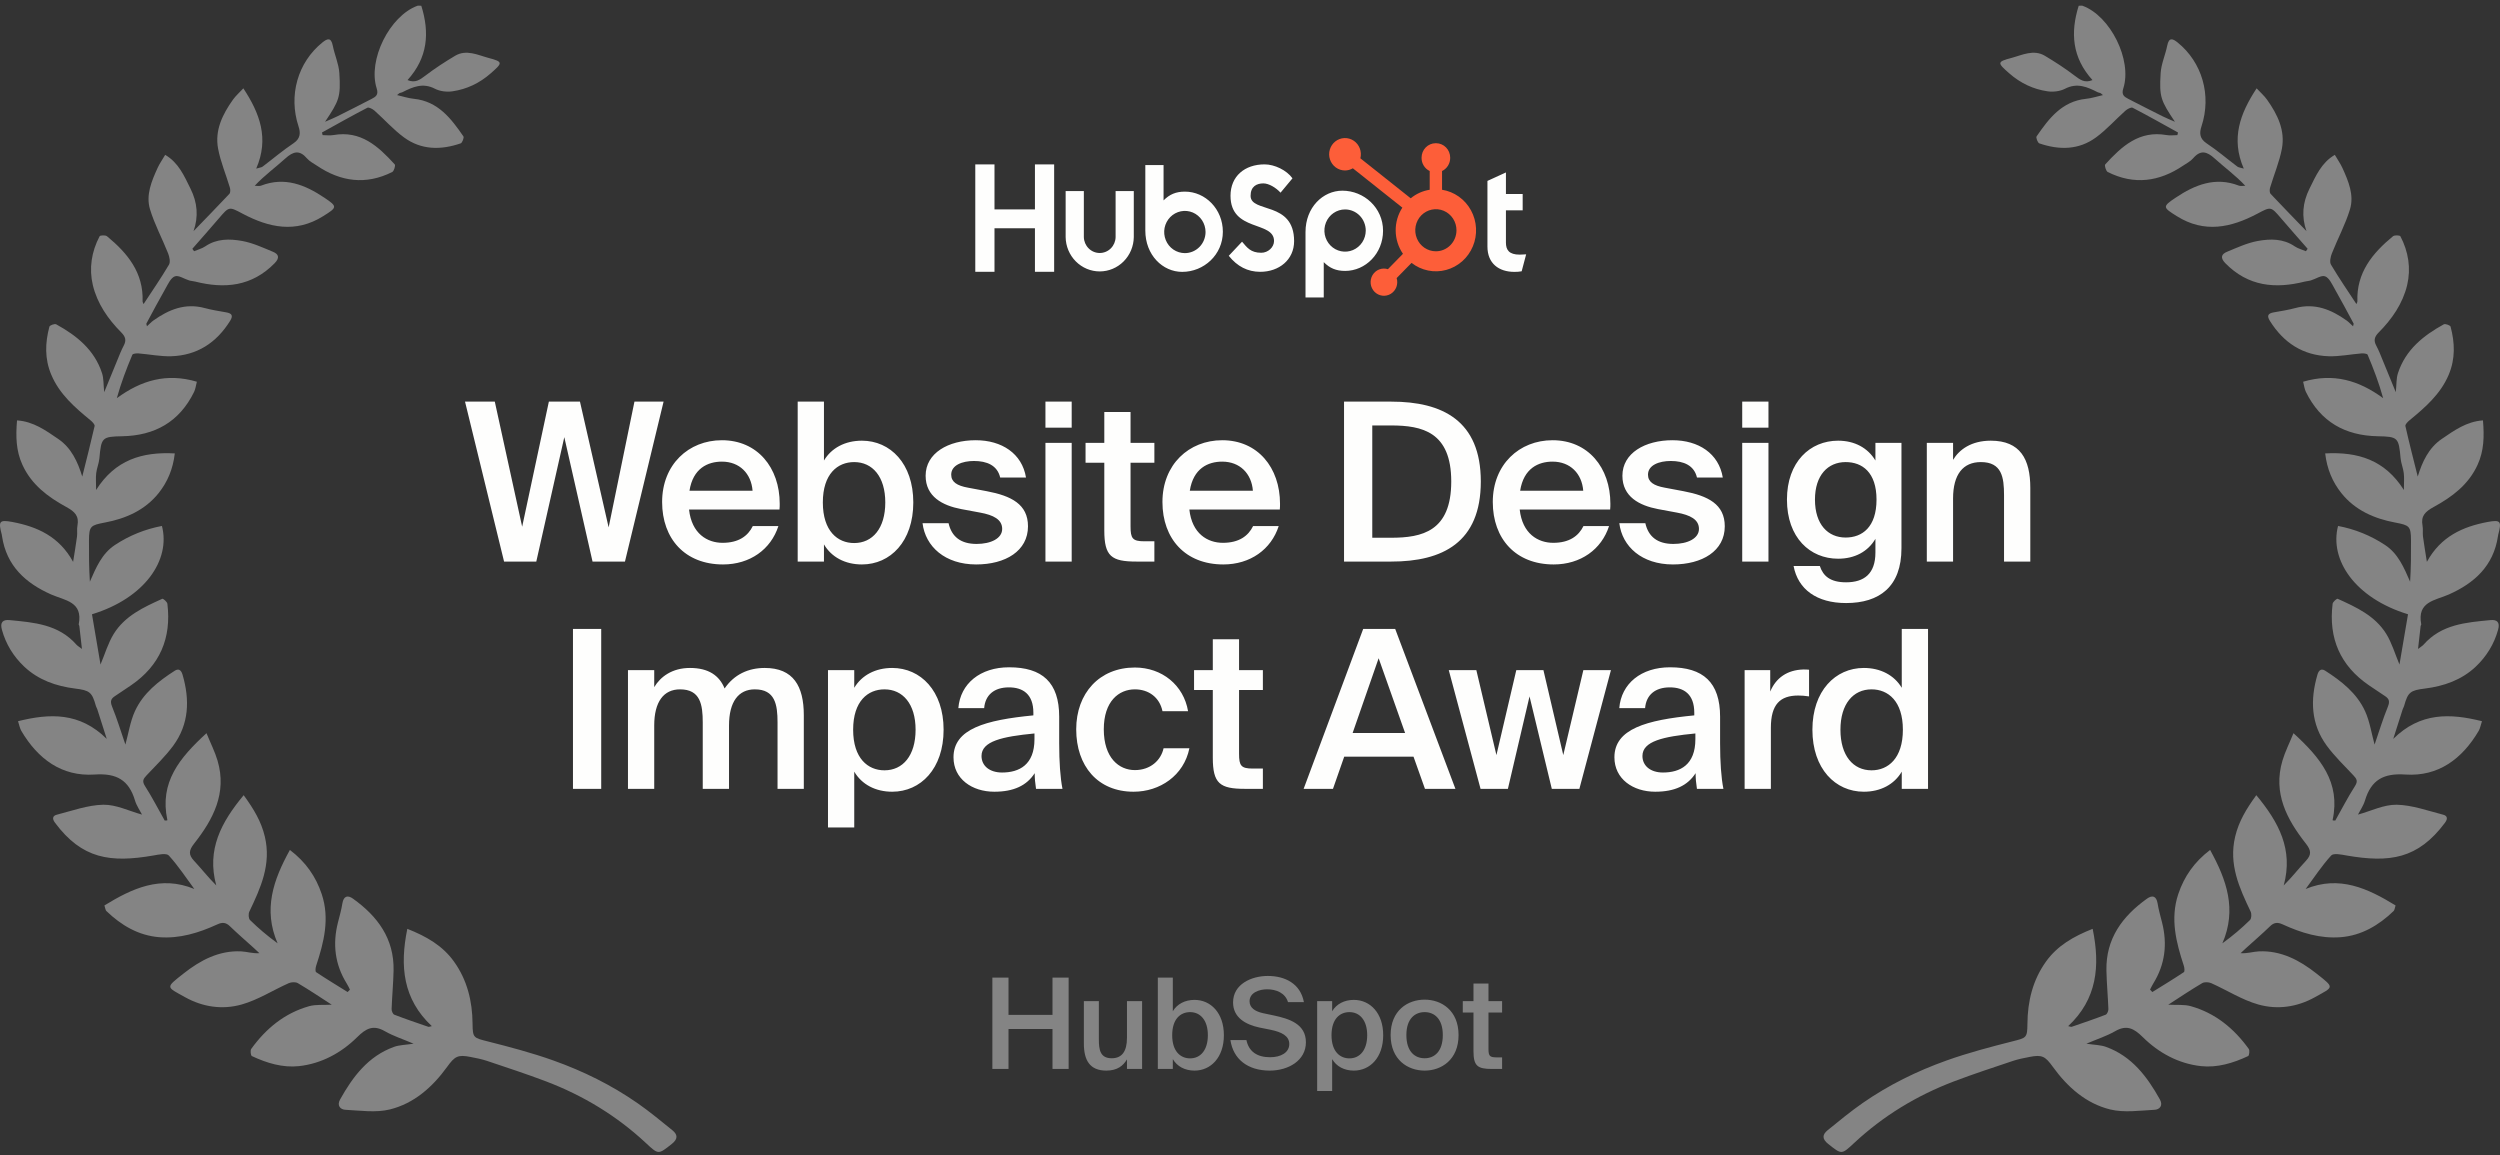
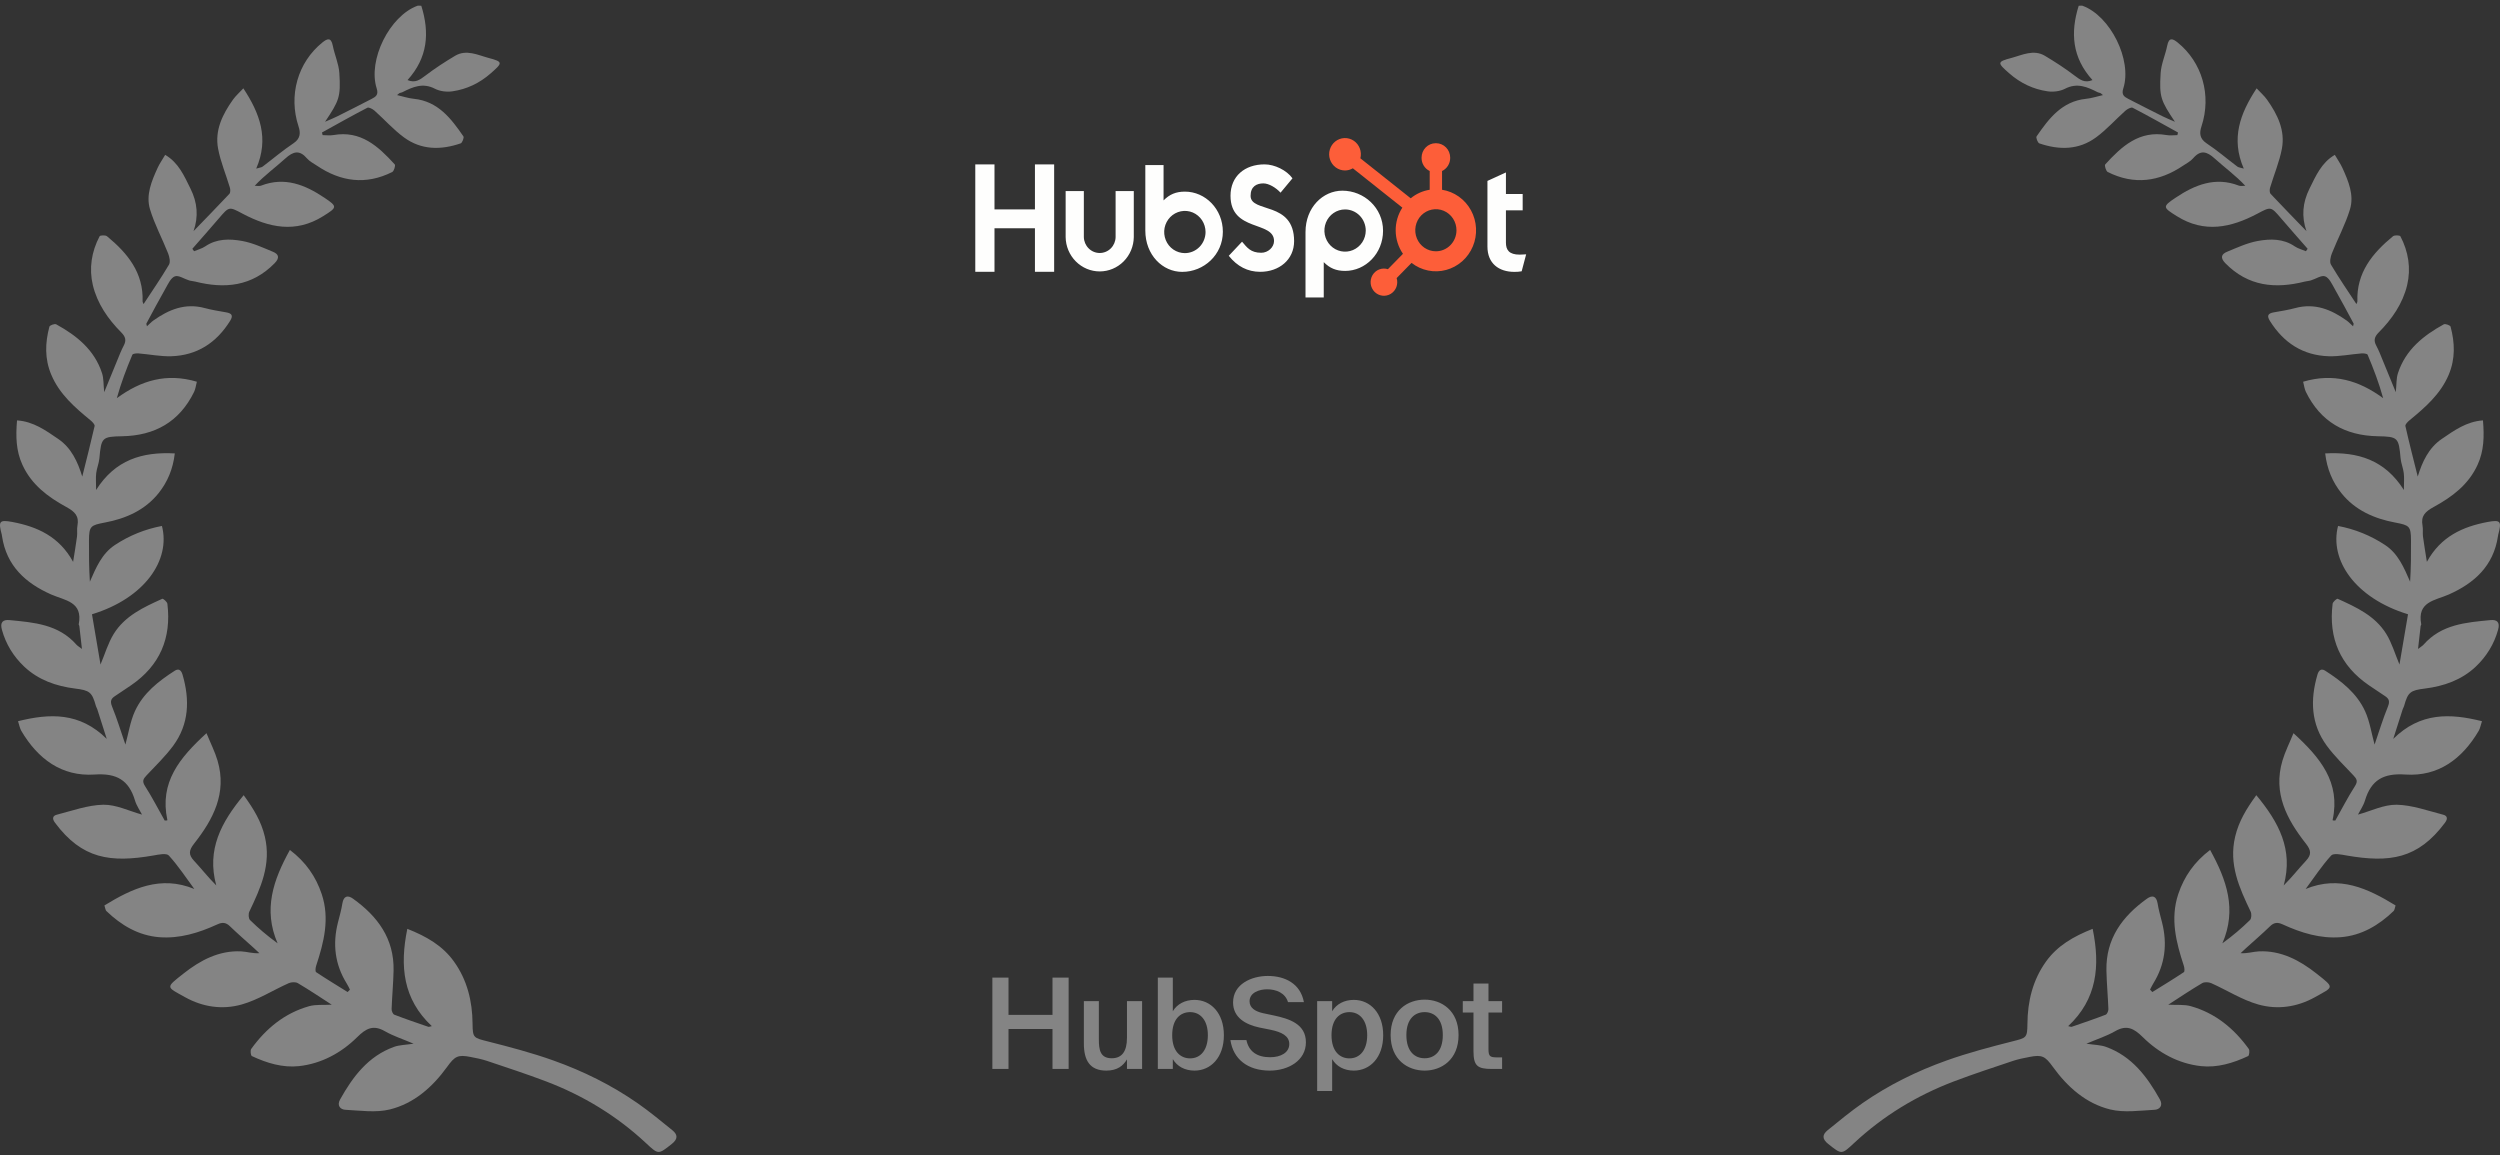
<svg xmlns="http://www.w3.org/2000/svg" width="132" height="61" viewBox="0 0 132 61" fill="none">
  <rect x="0" y="0" width="132" height="61" fill="#333333" stroke="none" />
  <path opacity="0.4" d="M8.836 43.293C8.411 41.305 9.483 40.012 10.903 38.712C11.119 39.242 11.348 39.69 11.488 40.165C11.992 41.875 11.257 43.261 10.255 44.536C9.971 44.896 9.939 45.121 10.247 45.451C10.636 45.867 10.986 46.32 11.419 46.751C10.899 44.852 11.688 43.407 12.866 41.985C13.398 42.715 13.795 43.375 13.984 44.175C14.332 45.638 13.764 46.879 13.167 48.129C13.108 48.251 13.118 48.497 13.201 48.577C13.64 49.01 14.113 49.41 14.657 49.807C13.882 48.017 14.434 46.454 15.306 44.877C16.149 45.516 16.679 46.288 16.987 47.209C17.42 48.507 17.101 49.755 16.692 50.995C16.658 51.099 16.639 51.294 16.692 51.33C17.237 51.694 17.799 52.033 18.356 52.38C18.396 52.337 18.438 52.295 18.477 52.251C18.421 52.142 18.37 52.03 18.305 51.927C17.681 50.92 17.555 49.843 17.844 48.705C17.929 48.371 18.024 48.038 18.078 47.699C18.145 47.296 18.366 47.254 18.64 47.451C19.936 48.379 20.817 49.559 20.781 51.248C20.766 51.927 20.701 52.602 20.677 53.28C20.673 53.379 20.743 53.545 20.819 53.576C21.411 53.804 22.012 54.008 22.612 54.214C22.649 54.228 22.699 54.199 22.799 54.18C21.276 52.752 21.101 51.017 21.507 49.042C22.525 49.445 23.374 49.935 23.971 50.772C24.669 51.746 24.942 52.861 24.951 54.052C24.957 54.803 25.008 54.798 25.74 54.983C26.91 55.28 28.087 55.589 29.223 55.995C30.789 56.553 32.282 57.289 33.654 58.242C34.292 58.685 34.893 59.184 35.498 59.674C35.788 59.909 35.803 60.136 35.472 60.399C34.757 60.965 34.772 60.976 34.105 60.353C32.561 58.914 30.791 57.842 28.83 57.097C27.801 56.706 26.755 56.365 25.711 56.014C25.431 55.921 25.138 55.865 24.849 55.808C24.172 55.673 24.011 55.772 23.603 56.338C22.833 57.402 21.857 58.264 20.586 58.578C19.845 58.761 19.022 58.637 18.237 58.597C17.982 58.584 17.772 58.384 17.956 58.054C18.631 56.843 19.442 55.768 20.8 55.276C21.087 55.171 21.413 55.173 21.838 55.107C21.275 54.866 20.771 54.706 20.323 54.449C19.71 54.096 19.33 54.296 18.86 54.761C18.016 55.595 16.968 56.163 15.783 56.292C14.93 56.384 14.084 56.132 13.299 55.761C13.239 55.732 13.207 55.465 13.263 55.385C14.043 54.304 15.032 53.49 16.325 53.126C16.673 53.029 17.061 53.072 17.515 53.048C16.87 52.632 16.308 52.253 15.726 51.911C15.603 51.839 15.38 51.852 15.242 51.913C14.409 52.285 13.623 52.794 12.758 53.038C11.752 53.322 10.712 53.179 9.763 52.647C8.779 52.096 8.711 52.173 9.695 51.399C10.57 50.709 11.557 50.177 12.73 50.232C13.033 50.247 13.332 50.35 13.697 50.329C13.596 50.234 13.496 50.139 13.394 50.047C12.976 49.668 12.549 49.302 12.144 48.909C11.928 48.699 11.739 48.686 11.474 48.808C10.498 49.256 9.477 49.571 8.397 49.483C7.308 49.393 6.4 48.856 5.617 48.103C5.585 48.072 5.574 48.019 5.559 47.975C5.543 47.933 5.534 47.887 5.513 47.807C6.985 46.905 8.482 46.206 10.26 46.938C9.819 46.341 9.411 45.716 8.914 45.171C8.789 45.033 8.375 45.121 8.106 45.169C5.823 45.565 4.335 45.356 2.905 43.442C2.727 43.203 2.801 43.066 3.004 43.015C3.817 42.807 4.634 42.506 5.455 42.49C6.128 42.477 6.807 42.82 7.499 43.011C7.393 42.801 7.213 42.549 7.128 42.267C6.803 41.184 6.156 40.817 4.999 40.895C3.259 41.013 1.996 40.071 1.124 38.588C1.046 38.456 1.023 38.294 0.952 38.079C2.635 37.661 4.204 37.6 5.636 39.013C5.445 38.411 5.292 37.932 5.139 37.454C5.12 37.395 5.082 37.339 5.065 37.28C4.861 36.541 4.73 36.451 3.97 36.356C2.964 36.23 2.026 35.906 1.273 35.193C0.711 34.659 0.312 34.015 0.101 33.252C-0.013 32.844 0.165 32.709 0.501 32.741C1.789 32.865 3.094 32.961 4.038 34.041C4.085 34.095 4.152 34.131 4.327 34.266C4.273 33.78 4.231 33.416 4.189 33.052C4.186 33.022 4.153 32.989 4.157 32.964C4.39 31.759 3.425 31.708 2.701 31.388C1.354 30.791 0.344 29.882 0.108 28.32C0.102 28.29 0.101 28.258 0.093 28.227C-0.092 27.527 -0.047 27.428 0.662 27.562C1.961 27.809 3.126 28.322 3.86 29.666C3.938 29.167 4.012 28.749 4.066 28.328C4.091 28.139 4.053 27.943 4.089 27.758C4.187 27.236 3.942 27.011 3.497 26.767C2.536 26.242 1.659 25.594 1.179 24.532C0.846 23.799 0.827 23.046 0.899 22.197C1.765 22.253 2.421 22.731 3.075 23.177C3.764 23.646 4.104 24.38 4.343 25.163C4.571 24.248 4.796 23.375 4.995 22.497C5.014 22.416 4.88 22.277 4.789 22.201C3.957 21.515 3.143 20.821 2.707 19.784C2.353 18.945 2.381 18.1 2.608 17.248C2.627 17.176 2.886 17.081 2.964 17.122C4.046 17.717 4.986 18.466 5.388 19.706C5.479 19.982 5.458 20.297 5.502 20.708C5.812 19.95 6.081 19.288 6.355 18.627C6.408 18.497 6.47 18.371 6.534 18.247C6.674 17.98 6.637 17.788 6.406 17.555C5.702 16.848 5.131 16.024 4.9 15.048C4.694 14.173 4.832 13.287 5.258 12.477C5.288 12.418 5.57 12.406 5.651 12.475C6.733 13.367 7.584 14.395 7.529 15.92C7.529 15.958 7.558 15.998 7.58 16.055C8.042 15.351 8.507 14.677 8.923 13.973C9.006 13.832 8.948 13.559 8.876 13.378C8.567 12.599 8.163 11.851 7.921 11.053C7.692 10.298 8.004 9.564 8.318 8.872C8.42 8.647 8.566 8.441 8.721 8.176C9.434 8.592 9.727 9.293 10.062 9.968C10.423 10.694 10.489 11.432 10.219 12.204C10.85 11.55 11.488 10.9 12.11 10.237C12.17 10.172 12.168 10.008 12.138 9.907C11.934 9.221 11.648 8.552 11.516 7.854C11.332 6.883 11.748 6.039 12.297 5.267C12.444 5.059 12.641 4.888 12.849 4.664C13.721 5.991 14.218 7.312 13.528 8.902C13.723 8.845 13.808 8.841 13.863 8.799C14.408 8.388 14.93 7.941 15.497 7.564C15.871 7.314 15.875 7.011 15.76 6.666C15.225 5.038 15.718 3.294 17.025 2.24C17.288 2.028 17.481 1.965 17.57 2.407C17.666 2.895 17.887 3.37 17.918 3.86C17.995 5.124 17.912 5.311 17.163 6.43C17.441 6.308 17.626 6.235 17.802 6.146C18.413 5.841 19.024 5.532 19.631 5.217C19.845 5.107 19.996 5.004 19.89 4.672C19.408 3.172 20.573 0.84 22.041 0.305C22.082 0.289 22.133 0.305 22.245 0.305C22.689 1.727 22.593 3.042 21.517 4.228C21.927 4.399 22.171 4.211 22.457 3.995C22.956 3.614 23.485 3.271 24.024 2.949C24.624 2.588 25.237 2.911 25.797 3.059C26.576 3.265 26.54 3.319 25.914 3.87C25.32 4.392 24.643 4.714 23.879 4.823C23.584 4.865 23.226 4.821 22.963 4.685C22.324 4.354 21.789 4.592 21.239 4.872C21.197 4.893 21.146 4.893 21.102 4.912C21.067 4.929 21.038 4.962 20.964 5.021C21.29 5.095 21.568 5.189 21.853 5.217C23.126 5.347 23.816 6.254 24.469 7.202C24.512 7.265 24.408 7.541 24.323 7.57C23.281 7.928 22.245 7.928 21.328 7.253C20.77 6.843 20.301 6.312 19.779 5.846C19.678 5.757 19.476 5.648 19.395 5.69C18.587 6.108 17.797 6.556 17 6.996C17.012 7.042 17.023 7.089 17.035 7.135C17.226 7.135 17.422 7.164 17.608 7.131C19.05 6.876 19.975 7.728 20.843 8.681C20.892 8.735 20.804 9.038 20.709 9.083C19.323 9.777 17.997 9.6 16.734 8.748C16.554 8.626 16.346 8.525 16.208 8.363C15.813 7.901 15.48 7.993 15.069 8.365C14.544 8.841 13.965 9.259 13.449 9.808C13.562 9.808 13.687 9.84 13.785 9.802C15.032 9.318 16.111 9.758 17.127 10.439C17.84 10.915 17.802 10.95 17.061 11.415C15.607 12.326 14.203 12.019 12.813 11.285C12.093 10.904 12.106 10.891 11.561 11.525C11.098 12.067 10.625 12.601 10.156 13.136L10.247 13.264C10.444 13.18 10.661 13.127 10.835 13.009C11.442 12.593 12.129 12.604 12.785 12.723C13.341 12.822 13.876 13.073 14.406 13.291C14.712 13.416 14.784 13.607 14.504 13.895C13.303 15.123 11.868 15.262 10.304 14.867C10.198 14.841 10.084 14.837 9.98 14.804C9.725 14.728 9.428 14.517 9.233 14.591C9.016 14.673 8.874 14.997 8.736 15.239C8.388 15.847 8.061 16.467 7.73 17.082C7.718 17.103 7.741 17.142 7.76 17.227C7.885 17.115 7.981 17.006 8.097 16.924C8.912 16.343 9.78 15.988 10.807 16.265C11.179 16.366 11.565 16.425 11.947 16.493C12.244 16.547 12.323 16.663 12.149 16.943C11.427 18.102 10.404 18.766 9.042 18.81C8.471 18.827 7.896 18.707 7.321 18.661C7.21 18.651 7.015 18.67 6.988 18.731C6.678 19.469 6.391 20.218 6.169 21.023C7.457 20.079 8.798 19.683 10.394 20.155C10.343 20.35 10.324 20.535 10.249 20.691C9.473 22.277 8.172 23.002 6.449 23.034C5.385 23.053 5.347 23.103 5.248 24.199C5.224 24.462 5.112 24.717 5.08 24.98C5.05 25.238 5.074 25.503 5.074 25.871C6.081 24.281 7.501 23.848 9.229 23.94C9.135 24.763 8.844 25.449 8.375 26.037C7.65 26.942 6.64 27.383 5.538 27.59C4.787 27.733 4.702 27.775 4.698 28.536C4.694 29.258 4.698 29.979 4.745 30.713C5.071 29.971 5.373 29.233 6.071 28.774C6.831 28.273 7.658 27.939 8.55 27.77C9.016 29.558 7.658 31.578 4.857 32.434C5.003 33.296 5.152 34.171 5.307 35.086C5.543 34.524 5.706 33.956 6.003 33.473C6.595 32.514 7.59 32.059 8.569 31.616C8.615 31.596 8.825 31.777 8.838 31.88C9.061 33.7 8.435 35.145 6.922 36.182C6.64 36.375 6.359 36.565 6.073 36.752C5.859 36.891 5.806 37.029 5.916 37.303C6.183 37.959 6.389 38.639 6.621 39.314C6.788 38.706 6.877 38.094 7.121 37.557C7.556 36.6 8.367 35.967 9.228 35.414C9.411 35.296 9.558 35.353 9.636 35.614C10.027 36.949 9.988 38.231 9.141 39.381C8.726 39.941 8.216 40.431 7.737 40.941C7.569 41.122 7.489 41.242 7.656 41.503C8.032 42.09 8.352 42.715 8.696 43.325C8.74 43.323 8.783 43.32 8.828 43.318L8.836 43.293Z" fill="#FEFEFD" />
  <path opacity="0.4" d="M123.163 43.293C123.589 41.305 122.517 40.012 121.096 38.712C120.881 39.242 120.652 39.69 120.512 40.165C120.007 41.875 120.743 43.261 121.745 44.536C122.029 44.896 122.061 45.121 121.753 45.451C121.363 45.867 121.013 46.32 120.58 46.751C121.1 44.852 120.312 43.407 119.133 41.985C118.602 42.715 118.205 43.375 118.016 44.175C117.668 45.638 118.235 46.879 118.833 48.129C118.891 48.251 118.882 48.497 118.799 48.577C118.36 49.01 117.887 49.41 117.342 49.807C118.118 48.017 117.565 46.454 116.694 44.877C115.85 45.516 115.321 46.288 115.012 47.209C114.579 48.507 114.899 49.755 115.307 50.995C115.341 51.099 115.36 51.294 115.307 51.33C114.763 51.694 114.201 52.033 113.643 52.38C113.603 52.337 113.562 52.295 113.522 52.251C113.579 52.142 113.63 52.03 113.694 51.927C114.318 50.92 114.445 49.843 114.156 48.705C114.071 48.371 113.976 48.038 113.921 47.699C113.855 47.296 113.634 47.254 113.359 47.451C112.064 48.379 111.183 49.559 111.219 51.248C111.234 51.927 111.298 52.602 111.323 53.28C111.326 53.379 111.256 53.545 111.181 53.576C110.589 53.804 109.987 54.008 109.388 54.214C109.35 54.228 109.301 54.199 109.201 54.18C110.723 52.752 110.899 51.017 110.492 49.042C109.475 49.445 108.626 49.935 108.028 50.772C107.33 51.746 107.058 52.861 107.048 54.052C107.043 54.803 106.992 54.798 106.26 54.983C105.089 55.28 103.913 55.589 102.776 55.995C101.21 56.553 99.718 57.289 98.345 58.242C97.708 58.685 97.106 59.184 96.501 59.674C96.212 59.909 96.197 60.136 96.528 60.399C97.243 60.965 97.227 60.976 97.895 60.353C99.438 58.914 101.208 57.842 103.17 57.097C104.198 56.706 105.244 56.365 106.288 56.014C106.568 55.921 106.861 55.865 107.151 55.808C107.828 55.673 107.988 55.772 108.397 56.338C109.167 57.402 110.142 58.264 111.413 58.578C112.155 58.761 112.977 58.637 113.762 58.597C114.018 58.584 114.227 58.384 114.044 58.054C113.369 56.843 112.558 55.768 111.2 55.276C110.912 55.171 110.587 55.173 110.161 55.107C110.725 54.866 111.228 54.706 111.676 54.449C112.289 54.096 112.669 54.296 113.14 54.761C113.984 55.595 115.031 56.163 116.217 56.292C117.07 56.384 117.915 56.132 118.7 55.761C118.761 55.732 118.793 55.465 118.736 55.385C117.957 54.304 116.968 53.49 115.674 53.126C115.326 53.029 114.939 53.072 114.485 53.048C115.13 52.632 115.691 52.253 116.274 51.911C116.397 51.839 116.62 51.852 116.758 51.913C117.59 52.285 118.377 52.794 119.241 53.038C120.247 53.322 121.287 53.179 122.237 52.647C123.22 52.096 123.288 52.173 122.305 51.399C121.429 50.709 120.442 50.177 119.269 50.232C118.967 50.247 118.668 50.35 118.303 50.329C118.403 50.234 118.504 50.139 118.606 50.047C119.024 49.668 119.451 49.302 119.856 48.909C120.071 48.699 120.26 48.686 120.525 48.808C121.501 49.256 122.522 49.571 123.602 49.483C124.692 49.393 125.599 48.856 126.382 48.103C126.414 48.072 126.426 48.019 126.441 47.975C126.456 47.933 126.466 47.887 126.486 47.807C125.015 46.905 123.517 46.206 121.739 46.938C122.18 46.341 122.589 45.716 123.086 45.171C123.211 45.033 123.625 45.121 123.893 45.169C126.176 45.565 127.665 45.356 129.094 43.442C129.272 43.203 129.198 43.066 128.996 43.015C128.183 42.807 127.366 42.506 126.545 42.49C125.872 42.477 125.193 42.82 124.501 43.011C124.606 42.801 124.786 42.549 124.871 42.267C125.197 41.184 125.843 40.817 127.001 40.895C128.741 41.013 130.004 40.071 130.876 38.588C130.953 38.456 130.976 38.294 131.048 38.079C129.365 37.661 127.795 37.6 126.363 39.013C126.554 38.411 126.708 37.932 126.861 37.454C126.88 37.395 126.918 37.339 126.935 37.28C127.139 36.541 127.269 36.451 128.03 36.356C129.036 36.23 129.974 35.906 130.726 35.193C131.288 34.659 131.687 34.015 131.899 33.252C132.012 32.844 131.835 32.709 131.498 32.741C130.21 32.865 128.905 32.961 127.961 34.041C127.914 34.095 127.848 34.131 127.672 34.266C127.727 33.78 127.769 33.416 127.81 33.052C127.814 33.022 127.846 32.989 127.842 32.964C127.61 31.759 128.574 31.708 129.299 31.388C130.645 30.791 131.655 29.882 131.891 28.32C131.897 28.29 131.899 28.258 131.907 28.227C132.092 27.527 132.047 27.428 131.337 27.562C130.038 27.809 128.873 28.322 128.139 29.666C128.062 29.167 127.988 28.749 127.933 28.328C127.909 28.139 127.946 27.943 127.91 27.758C127.812 27.236 128.058 27.011 128.502 26.767C129.463 26.242 130.341 25.594 130.821 24.532C131.154 23.799 131.173 23.046 131.101 22.197C130.235 22.253 129.578 22.731 128.924 23.177C128.236 23.646 127.895 24.38 127.657 25.163C127.428 24.248 127.203 23.375 127.005 22.497C126.986 22.416 127.12 22.277 127.211 22.201C128.043 21.515 128.856 20.821 129.293 19.784C129.647 18.945 129.618 18.1 129.391 17.248C129.372 17.176 129.113 17.081 129.036 17.122C127.954 17.717 127.014 18.466 126.611 19.706C126.52 19.982 126.541 20.297 126.498 20.708C126.188 19.95 125.919 19.288 125.645 18.627C125.592 18.497 125.529 18.371 125.465 18.247C125.325 17.98 125.363 17.788 125.594 17.555C126.297 16.848 126.868 16.024 127.099 15.048C127.305 14.173 127.167 13.287 126.742 12.477C126.711 12.418 126.43 12.406 126.348 12.475C125.267 13.367 124.415 14.395 124.47 15.92C124.47 15.958 124.442 15.998 124.419 16.055C123.958 15.351 123.493 14.677 123.076 13.973C122.993 13.832 123.052 13.559 123.124 13.378C123.432 12.599 123.837 11.851 124.079 11.053C124.308 10.298 123.996 9.564 123.682 8.872C123.58 8.647 123.434 8.441 123.279 8.176C122.566 8.592 122.273 9.293 121.938 9.968C121.577 10.694 121.511 11.432 121.781 12.204C121.149 11.55 120.512 10.9 119.89 10.237C119.829 10.172 119.831 10.008 119.861 9.907C120.066 9.221 120.351 8.552 120.484 7.854C120.667 6.883 120.251 6.039 119.703 5.267C119.555 5.059 119.358 4.888 119.15 4.664C118.278 5.991 117.781 7.312 118.471 8.902C118.277 8.845 118.191 8.841 118.137 8.799C117.592 8.388 117.07 7.941 116.503 7.564C116.128 7.314 116.124 7.011 116.24 6.666C116.775 5.038 116.281 3.294 114.975 2.24C114.712 2.028 114.519 1.965 114.43 2.407C114.333 2.895 114.112 3.37 114.082 3.86C114.004 5.124 114.088 5.311 114.836 6.43C114.558 6.308 114.373 6.235 114.197 6.146C113.586 5.841 112.975 5.532 112.368 5.217C112.155 5.107 112.003 5.004 112.109 4.672C112.592 3.172 111.427 0.84 109.959 0.305C109.917 0.289 109.866 0.305 109.755 0.305C109.31 1.727 109.407 3.042 110.483 4.228C110.072 4.399 109.829 4.211 109.543 3.995C109.044 3.614 108.514 3.271 107.975 2.949C107.376 2.588 106.763 2.911 106.203 3.059C105.424 3.265 105.46 3.319 106.086 3.87C106.68 4.392 107.357 4.714 108.121 4.823C108.416 4.865 108.773 4.821 109.036 4.685C109.675 4.354 110.211 4.592 110.761 4.872C110.802 4.893 110.854 4.893 110.897 4.912C110.933 4.929 110.961 4.962 111.035 5.021C110.71 5.095 110.432 5.189 110.146 5.217C108.873 5.347 108.183 6.254 107.531 7.202C107.487 7.265 107.591 7.541 107.676 7.57C108.718 7.928 109.755 7.928 110.672 7.253C111.23 6.843 111.699 6.312 112.221 5.846C112.321 5.757 112.523 5.648 112.605 5.69C113.412 6.108 114.203 6.556 114.999 6.996C114.988 7.042 114.976 7.089 114.965 7.135C114.774 7.135 114.577 7.164 114.392 7.131C112.949 6.876 112.024 7.728 111.156 8.681C111.107 8.735 111.196 9.038 111.29 9.083C112.677 9.777 114.002 9.6 115.266 8.748C115.445 8.626 115.653 8.525 115.792 8.363C116.187 7.901 116.52 7.993 116.93 8.365C117.456 8.841 118.034 9.259 118.551 9.808C118.437 9.808 118.313 9.84 118.214 9.802C116.968 9.318 115.888 9.758 114.872 10.439C114.159 10.915 114.197 10.95 114.939 11.415C116.393 12.326 117.796 12.019 119.186 11.285C119.907 10.904 119.894 10.891 120.438 11.525C120.902 12.067 121.374 12.601 121.843 13.136L121.753 13.264C121.556 13.18 121.338 13.127 121.164 13.009C120.557 12.593 119.871 12.604 119.215 12.723C118.659 12.822 118.123 13.073 117.594 13.291C117.287 13.416 117.216 13.607 117.495 13.895C118.696 15.123 120.132 15.262 121.696 14.867C121.802 14.841 121.915 14.837 122.019 14.804C122.275 14.728 122.572 14.517 122.766 14.591C122.984 14.673 123.126 14.997 123.264 15.239C123.612 15.847 123.939 16.467 124.27 17.082C124.281 17.103 124.258 17.142 124.24 17.227C124.115 17.115 124.018 17.006 123.903 16.924C123.088 16.343 122.22 15.988 121.193 16.265C120.82 16.366 120.434 16.425 120.052 16.493C119.755 16.547 119.676 16.663 119.85 16.943C120.573 18.102 121.596 18.766 122.957 18.81C123.528 18.827 124.103 18.707 124.678 18.661C124.79 18.651 124.985 18.67 125.011 18.731C125.321 19.469 125.609 20.218 125.83 21.023C124.542 20.079 123.201 19.683 121.605 20.155C121.656 20.35 121.675 20.535 121.751 20.691C122.526 22.277 123.827 23.002 125.55 23.034C126.615 23.053 126.653 23.103 126.751 24.199C126.776 24.462 126.887 24.717 126.919 24.98C126.95 25.238 126.925 25.503 126.925 25.871C125.919 24.281 124.499 23.848 122.77 23.94C122.865 24.763 123.156 25.449 123.625 26.037C124.349 26.942 125.359 27.383 126.462 27.59C127.213 27.733 127.298 27.775 127.301 28.536C127.305 29.258 127.301 29.979 127.254 30.713C126.929 29.971 126.626 29.233 125.928 28.774C125.168 28.273 124.342 27.939 123.449 27.77C122.984 29.558 124.342 31.578 127.143 32.434C126.997 33.296 126.848 34.171 126.692 35.086C126.456 34.524 126.293 33.956 125.997 33.473C125.405 32.514 124.41 32.059 123.43 31.616C123.385 31.596 123.175 31.777 123.162 31.88C122.938 33.7 123.564 35.145 125.077 36.182C125.359 36.375 125.641 36.565 125.927 36.752C126.14 36.891 126.193 37.029 126.084 37.303C125.817 37.959 125.611 38.639 125.378 39.314C125.212 38.706 125.123 38.094 124.879 37.557C124.444 36.6 123.632 35.967 122.772 35.414C122.589 35.296 122.441 35.353 122.363 35.614C121.972 36.949 122.012 38.231 122.859 39.381C123.273 39.941 123.784 40.431 124.262 40.941C124.431 41.122 124.51 41.242 124.344 41.503C123.967 42.09 123.648 42.715 123.303 43.325C123.26 43.323 123.216 43.32 123.171 43.318L123.163 43.293Z" fill="#FEFEFD" />
-   <path d="M26.615 29.651L24.553 21.206H26.125L27.57 27.811L28.98 21.206H30.622L32.136 27.846L33.499 21.206H35.037L32.998 29.651H31.286L29.795 23.081L28.316 29.651H26.615ZM38.117 24.374C37.371 24.374 36.591 24.724 36.404 25.912H39.736C39.666 25.003 39.049 24.374 38.117 24.374ZM39.748 27.776H41.099C40.703 29.011 39.596 29.803 38.175 29.803C36.172 29.803 34.96 28.451 34.96 26.506C34.96 24.526 36.358 23.244 38.117 23.244C39.992 23.244 41.169 24.689 41.169 26.599C41.169 26.692 41.169 26.786 41.157 26.902H36.381C36.521 28.184 37.348 28.661 38.152 28.661C39.002 28.661 39.491 28.3 39.748 27.776ZM42.118 29.651V21.206H43.505V24.316C43.901 23.652 44.623 23.268 45.508 23.268C47.011 23.268 48.222 24.479 48.222 26.529C48.222 28.591 47.011 29.803 45.508 29.803C44.623 29.803 43.901 29.418 43.505 28.743V29.651H42.118ZM45.1 28.673C46.067 28.673 46.743 27.904 46.743 26.529C46.743 25.166 46.067 24.398 45.1 24.398C44.227 24.398 43.446 25.015 43.446 26.529C43.446 28.044 44.227 28.673 45.1 28.673ZM51.11 25.749L52.1 25.935C53.393 26.18 54.278 26.623 54.278 27.788C54.278 29.092 53.09 29.803 51.541 29.803C49.898 29.803 48.861 28.859 48.71 27.625H50.084C50.248 28.347 50.737 28.72 51.564 28.72C52.321 28.72 52.915 28.428 52.915 27.927C52.915 27.426 52.449 27.193 51.75 27.065L50.748 26.879C49.77 26.692 48.873 26.227 48.873 25.12C48.873 23.92 50.073 23.244 51.517 23.244C52.892 23.244 53.964 23.943 54.173 25.213H52.81C52.659 24.572 52.111 24.34 51.424 24.34C50.807 24.34 50.224 24.561 50.224 25.062C50.224 25.446 50.527 25.644 51.11 25.749ZM55.199 29.651V23.384H56.585V29.651H55.199ZM55.199 22.581V21.206H56.585V22.581H55.199ZM60.951 29.651H60.008C58.68 29.651 58.307 29.372 58.307 28.009V24.433H57.317V23.384H58.307V21.753H59.693V23.384H60.951V24.433H59.693V27.799C59.693 28.428 59.798 28.58 60.415 28.58H60.951V29.651ZM64.533 24.374C63.788 24.374 63.007 24.724 62.821 25.912H66.153C66.083 25.003 65.465 24.374 64.533 24.374ZM66.164 27.776H67.516C67.119 29.011 66.013 29.803 64.592 29.803C62.588 29.803 61.377 28.451 61.377 26.506C61.377 24.526 62.774 23.244 64.533 23.244C66.409 23.244 67.585 24.689 67.585 26.599C67.585 26.692 67.585 26.786 67.574 26.902H62.798C62.938 28.184 63.765 28.661 64.568 28.661C65.419 28.661 65.908 28.3 66.164 27.776ZM70.965 29.651V21.206H73.458C76.16 21.206 78.187 22.208 78.187 25.423C78.187 28.65 76.16 29.651 73.458 29.651H70.965ZM72.456 28.393H73.446C75.089 28.393 76.626 28.055 76.626 25.423C76.626 22.802 75.089 22.464 73.446 22.464H72.456V28.393ZM81.976 24.374C81.23 24.374 80.45 24.724 80.263 25.912H83.595C83.525 25.003 82.908 24.374 81.976 24.374ZM83.607 27.776H84.958C84.562 29.011 83.455 29.803 82.034 29.803C80.031 29.803 78.819 28.451 78.819 26.506C78.819 24.526 80.217 23.244 81.976 23.244C83.851 23.244 85.028 24.689 85.028 26.599C85.028 26.692 85.028 26.786 85.016 26.902H80.24C80.38 28.184 81.207 28.661 82.011 28.661C82.861 28.661 83.35 28.3 83.607 27.776ZM87.899 25.749L88.889 25.935C90.183 26.18 91.068 26.623 91.068 27.788C91.068 29.092 89.88 29.803 88.33 29.803C86.688 29.803 85.651 28.859 85.5 27.625H86.874C87.037 28.347 87.527 28.72 88.354 28.72C89.111 28.72 89.705 28.428 89.705 27.927C89.705 27.426 89.239 27.193 88.54 27.065L87.538 26.879C86.56 26.692 85.663 26.227 85.663 25.12C85.663 23.92 86.863 23.244 88.307 23.244C89.682 23.244 90.753 23.943 90.963 25.213H89.6C89.449 24.572 88.901 24.34 88.214 24.34C87.597 24.34 87.014 24.561 87.014 25.062C87.014 25.446 87.317 25.644 87.899 25.749ZM91.989 29.651V23.384H93.375V29.651H91.989ZM91.989 22.581V21.206H93.375V22.581H91.989ZM100.397 23.384V28.952C100.397 30.979 99.232 31.841 97.473 31.841C95.924 31.841 94.933 31.119 94.701 29.884H96.087C96.261 30.42 96.646 30.746 97.473 30.746C98.416 30.746 99.022 30.304 99.022 29.174V28.451C98.626 29.127 97.927 29.5 97.053 29.5C95.574 29.5 94.351 28.393 94.351 26.378C94.351 24.386 95.574 23.268 97.053 23.268C97.927 23.268 98.626 23.652 99.022 24.316V23.384H100.397ZM97.45 28.382C98.323 28.382 99.08 27.834 99.08 26.378C99.08 24.934 98.323 24.398 97.45 24.398C96.518 24.398 95.83 25.085 95.83 26.378C95.83 27.694 96.518 28.382 97.45 28.382ZM101.736 29.651V23.384H103.122V24.281C103.449 23.734 104.089 23.268 105.114 23.268C106.664 23.268 107.2 24.235 107.2 25.761V29.651H105.813V26.145C105.813 25.201 105.697 24.398 104.59 24.398C103.647 24.398 103.122 25.05 103.122 26.32V29.651H101.736ZM30.253 41.651V33.206H31.744V41.651H30.253ZM33.157 41.651V35.384H34.543V36.281C34.869 35.734 35.486 35.268 36.43 35.268C37.408 35.268 37.979 35.664 38.259 36.351C38.76 35.617 39.505 35.268 40.379 35.268C41.893 35.268 42.441 36.235 42.441 37.761V41.651H41.054V38.145C41.054 37.202 40.926 36.398 39.855 36.398C38.993 36.398 38.492 37.05 38.492 38.308V41.651H37.105V38.145C37.105 37.202 36.977 36.398 35.906 36.398C35.044 36.398 34.543 37.05 34.543 38.308V41.651H33.157ZM43.718 43.69V35.384H45.104V36.316C45.501 35.652 46.223 35.268 47.108 35.268C48.611 35.268 49.822 36.479 49.822 38.529C49.822 40.591 48.611 41.803 47.108 41.803C46.223 41.803 45.501 41.418 45.104 40.743V43.69H43.718ZM46.7 40.673C47.667 40.673 48.343 39.904 48.343 38.529C48.343 37.166 47.667 36.398 46.7 36.398C45.827 36.398 45.046 37.015 45.046 38.529C45.046 40.044 45.827 40.673 46.7 40.673ZM56.099 41.651H54.702C54.655 41.349 54.632 41.092 54.632 40.824C54.212 41.477 53.525 41.803 52.5 41.803C51.323 41.803 50.345 41.127 50.345 39.986C50.345 38.483 52.034 38.017 54.562 37.772V37.633C54.562 36.654 54.014 36.293 53.269 36.293C52.5 36.293 52.022 36.689 51.964 37.388H50.601C50.706 36.095 51.754 35.233 53.28 35.233C55.028 35.233 55.925 36.025 55.925 37.842V39.252C55.925 40.23 55.983 41.069 56.099 41.651ZM54.62 39.03V38.727C52.919 38.891 51.824 39.135 51.824 39.916C51.824 40.44 52.255 40.789 52.908 40.789C53.816 40.789 54.62 40.382 54.62 39.03ZM61.437 39.508H62.8C62.508 40.952 61.239 41.803 59.852 41.803C57.965 41.803 56.824 40.452 56.824 38.506C56.824 36.607 58.047 35.245 59.922 35.245C61.355 35.245 62.497 36.176 62.73 37.551H61.379C61.227 36.817 60.645 36.398 59.922 36.398C59.072 36.398 58.28 37.027 58.28 38.506C58.28 40.02 59.084 40.661 59.922 40.661C60.738 40.661 61.297 40.149 61.437 39.508ZM66.68 41.651H65.737C64.409 41.651 64.036 41.372 64.036 40.009V36.433H63.046V35.384H64.036V33.753H65.422V35.384H66.68V36.433H65.422V39.799C65.422 40.428 65.527 40.58 66.145 40.58H66.68V41.651ZM68.832 41.651L71.977 33.206H73.666L76.846 41.651H75.238L74.633 39.951H70.975L70.381 41.651H68.832ZM71.418 38.704H74.19L72.792 34.755L71.418 38.704ZM78.173 41.651L76.495 35.384H77.951L79.011 39.869L80.06 35.384H81.493L82.541 39.869L83.601 35.384H85.057L83.391 41.651H81.935L80.759 36.77L79.617 41.651H78.173ZM90.996 41.651H89.598C89.551 41.349 89.528 41.092 89.528 40.824C89.109 41.477 88.421 41.803 87.396 41.803C86.22 41.803 85.241 41.127 85.241 39.986C85.241 38.483 86.93 38.017 89.458 37.772V37.633C89.458 36.654 88.911 36.293 88.165 36.293C87.396 36.293 86.919 36.689 86.861 37.388H85.498C85.602 36.095 86.651 35.233 88.177 35.233C89.924 35.233 90.821 36.025 90.821 37.842V39.252C90.821 40.23 90.879 41.069 90.996 41.651ZM89.516 39.03V38.727C87.816 38.891 86.721 39.135 86.721 39.916C86.721 40.44 87.152 40.789 87.804 40.789C88.713 40.789 89.516 40.382 89.516 39.03ZM92.116 41.651V35.384H93.468V36.514C93.77 35.792 94.365 35.373 95.215 35.349C95.308 35.349 95.413 35.349 95.518 35.361V36.77C95.285 36.736 95.122 36.724 94.947 36.724C93.992 36.724 93.502 37.19 93.502 38.425V41.651H92.116ZM100.413 41.651V40.743C100.017 41.418 99.295 41.803 98.41 41.803C96.907 41.803 95.695 40.591 95.695 38.529C95.695 36.479 96.907 35.268 98.41 35.268C99.295 35.268 100.017 35.652 100.413 36.316V33.206H101.8V41.651H100.413ZM98.817 40.673C99.691 40.673 100.472 40.044 100.472 38.529C100.472 37.015 99.691 36.398 98.817 36.398C97.851 36.398 97.175 37.166 97.175 38.529C97.175 39.904 97.851 40.673 98.817 40.673Z" fill="#FEFEFD" />
  <path opacity="0.4" d="M52.397 56.441V51.616H53.249V53.586H55.572V51.616H56.424V56.441H55.572V54.332H53.249V56.441H52.397ZM59.504 56.441V55.936C59.298 56.282 58.985 56.528 58.413 56.528C57.535 56.528 57.228 55.975 57.228 55.097V52.861H58.02V54.884C58.02 55.423 58.087 55.876 58.699 55.876C59.232 55.876 59.504 55.523 59.504 54.797V52.861H60.303V56.441H59.504ZM61.133 56.441V51.616H61.925V53.393C62.151 53.014 62.564 52.794 63.07 52.794C63.928 52.794 64.621 53.486 64.621 54.658C64.621 55.836 63.928 56.528 63.07 56.528C62.564 56.528 62.151 56.308 61.925 55.922V56.441H61.133ZM62.837 55.882C63.389 55.882 63.775 55.443 63.775 54.658C63.775 53.879 63.389 53.44 62.837 53.44C62.338 53.44 61.892 53.793 61.892 54.658C61.892 55.523 62.338 55.882 62.837 55.882ZM66.676 53.493L67.275 53.62C68.034 53.786 68.952 54.045 68.952 55.031C68.952 56.002 68.02 56.528 67.042 56.528C65.864 56.528 65.112 55.909 64.966 54.917H65.811C65.937 55.523 66.377 55.822 67.062 55.822C67.648 55.822 68.074 55.563 68.074 55.124C68.074 54.691 67.661 54.491 67.089 54.372L66.49 54.252C65.784 54.099 65.106 53.739 65.106 52.927C65.106 51.962 66.077 51.53 66.942 51.53C67.841 51.53 68.666 51.929 68.846 52.914H68.007C67.861 52.428 67.388 52.235 66.902 52.235C66.503 52.235 65.977 52.402 65.977 52.867C65.977 53.214 66.27 53.4 66.676 53.493ZM69.546 57.606V52.861H70.338V53.393C70.564 53.014 70.976 52.794 71.482 52.794C72.341 52.794 73.033 53.486 73.033 54.658C73.033 55.836 72.341 56.528 71.482 56.528C70.976 56.528 70.564 56.308 70.338 55.922V57.606H69.546ZM71.249 55.882C71.802 55.882 72.188 55.443 72.188 54.658C72.188 53.879 71.802 53.44 71.249 53.44C70.75 53.44 70.304 53.793 70.304 54.658C70.304 55.523 70.75 55.882 71.249 55.882ZM75.222 56.528C74.323 56.528 73.425 55.949 73.425 54.651C73.425 53.353 74.323 52.781 75.222 52.781C76.113 52.781 77.012 53.353 77.012 54.651C77.012 55.949 76.113 56.528 75.222 56.528ZM75.222 55.876C75.727 55.876 76.18 55.53 76.18 54.651C76.18 53.779 75.721 53.44 75.222 53.44C74.716 53.44 74.257 53.779 74.257 54.651C74.257 55.53 74.709 55.876 75.222 55.876ZM79.311 56.441H78.772C78.013 56.441 77.8 56.282 77.8 55.503V53.46H77.235V52.861H77.8V51.929H78.592V52.861H79.311V53.46H78.592V55.383C78.592 55.743 78.652 55.829 79.005 55.829H79.311V56.441Z" fill="#FEFEFD" />
  <path d="M70.877 10.068C72.022 10.068 73.025 10.971 73.025 12.187C73.024 13.386 72.1 14.304 71.024 14.304C70.547 14.304 70.215 14.163 69.894 13.841V15.707H68.931V12.249C68.931 10.955 69.847 10.068 70.877 10.068ZM61.436 10.581C61.757 10.259 62.089 10.118 62.566 10.118C63.641 10.118 64.566 11.036 64.567 12.237C64.566 13.453 63.563 14.355 62.419 14.355C61.389 14.355 60.473 13.468 60.473 12.173V8.714H61.436V10.581ZM79.513 10.244H80.397V11.105H79.513V12.809C79.513 13.194 79.674 13.445 80.242 13.445C80.349 13.445 80.473 13.437 80.581 13.429L80.344 14.324C80.217 14.347 80.087 14.357 79.958 14.355C79.136 14.355 78.537 13.908 78.537 13.021V9.552L79.513 9.105V10.244ZM66.769 8.679C67.291 8.679 67.929 8.98 68.243 9.415L67.613 10.173C67.368 9.905 66.992 9.683 66.707 9.683C66.354 9.683 66.031 9.841 66.031 10.339C66.032 11.263 68.328 10.6 68.329 12.732C68.329 13.72 67.53 14.352 66.539 14.352C65.878 14.352 65.325 14.067 64.879 13.506L65.58 12.761C65.841 13.062 66.026 13.346 66.595 13.346C66.954 13.346 67.269 13.055 67.269 12.723C67.268 11.649 64.971 12.257 64.971 10.337C64.971 9.302 65.724 8.679 66.769 8.679ZM52.509 11.056H54.645V8.68H55.659V14.35H54.645V12.052H52.509V14.35H51.495V8.68H52.509V11.056ZM57.227 12.518C57.231 12.742 57.322 12.956 57.479 13.113C57.635 13.27 57.846 13.358 58.066 13.358C58.285 13.358 58.497 13.27 58.653 13.113C58.81 12.956 58.9 12.742 58.904 12.518V10.088H59.864V12.518C59.858 13.001 59.666 13.462 59.329 13.801C58.992 14.141 58.539 14.331 58.066 14.331C57.593 14.331 57.139 14.141 56.802 13.801C56.465 13.462 56.272 13.001 56.266 12.518V10.088H57.227V12.518ZM62.349 11.157C62.137 11.2 61.943 11.306 61.79 11.461C61.638 11.617 61.533 11.816 61.49 12.032C61.448 12.248 61.47 12.472 61.552 12.675C61.634 12.879 61.774 13.054 61.953 13.176C62.133 13.299 62.344 13.364 62.56 13.365C62.703 13.365 62.845 13.336 62.978 13.28C63.11 13.224 63.231 13.142 63.332 13.039C63.434 12.935 63.514 12.812 63.569 12.677C63.624 12.542 63.653 12.396 63.653 12.249C63.652 12.03 63.588 11.814 63.469 11.631C63.349 11.448 63.178 11.305 62.979 11.22C62.779 11.136 62.56 11.114 62.349 11.157ZM71.019 11.058C70.803 11.058 70.591 11.124 70.412 11.247C70.233 11.369 70.093 11.544 70.011 11.748C69.929 11.951 69.907 12.175 69.949 12.391C69.992 12.607 70.096 12.806 70.248 12.961C70.401 13.117 70.595 13.223 70.807 13.266C71.018 13.309 71.237 13.287 71.437 13.203C71.636 13.118 71.807 12.976 71.927 12.793C72.047 12.61 72.111 12.395 72.112 12.174V12.173C72.112 12.027 72.083 11.882 72.028 11.747C71.974 11.611 71.893 11.488 71.791 11.384C71.69 11.281 71.569 11.199 71.437 11.143C71.304 11.087 71.162 11.058 71.019 11.058Z" fill="#FEFEFD" />
  <path d="M76.14 10.019V9.03C76.268 8.969 76.376 8.872 76.452 8.751C76.528 8.63 76.569 8.489 76.57 8.344V8.322C76.569 8.12 76.49 7.927 76.351 7.785C76.212 7.643 76.023 7.562 75.826 7.562H75.803C75.606 7.562 75.417 7.642 75.277 7.785C75.138 7.927 75.059 8.12 75.059 8.322V8.344C75.059 8.489 75.1 8.63 75.176 8.751C75.252 8.872 75.36 8.969 75.488 9.03V10.019C75.121 10.076 74.775 10.232 74.485 10.47L71.828 8.359C71.871 8.186 71.861 8.003 71.798 7.837C71.735 7.67 71.623 7.528 71.477 7.43C71.331 7.332 71.158 7.283 70.984 7.29C70.809 7.297 70.641 7.36 70.503 7.469C70.365 7.578 70.264 7.729 70.214 7.9C70.164 8.071 70.167 8.254 70.224 8.423C70.281 8.591 70.388 8.738 70.53 8.842C70.672 8.945 70.842 9.001 71.017 9.001C71.162 9 71.305 8.961 71.43 8.886L74.044 10.963C73.809 11.325 73.686 11.752 73.692 12.187C73.698 12.622 73.832 13.045 74.076 13.401L73.282 14.213C73.132 14.165 72.97 14.169 72.823 14.226C72.675 14.283 72.551 14.389 72.469 14.526C72.388 14.664 72.354 14.825 72.373 14.985C72.392 15.144 72.463 15.293 72.574 15.406C72.685 15.52 72.831 15.592 72.987 15.612C73.143 15.631 73.301 15.596 73.436 15.513C73.57 15.43 73.674 15.303 73.73 15.152C73.785 15.002 73.79 14.837 73.743 14.683L74.529 13.88C74.786 14.081 75.084 14.218 75.401 14.283C75.718 14.348 76.045 14.338 76.357 14.253C76.669 14.169 76.959 14.013 77.203 13.797C77.448 13.582 77.64 13.312 77.767 13.008C77.894 12.705 77.951 12.376 77.934 12.046C77.917 11.716 77.826 11.395 77.669 11.107C77.513 10.819 77.293 10.571 77.028 10.382C76.763 10.194 76.459 10.069 76.14 10.019ZM75.814 13.268C75.599 13.268 75.388 13.203 75.209 13.081C75.031 12.959 74.891 12.786 74.809 12.582C74.726 12.379 74.705 12.156 74.747 11.94C74.789 11.725 74.892 11.527 75.044 11.371C75.197 11.216 75.391 11.11 75.602 11.067C75.813 11.024 76.031 11.046 76.23 11.13C76.429 11.214 76.599 11.357 76.719 11.54C76.838 11.722 76.902 11.937 76.902 12.157C76.902 12.303 76.874 12.448 76.819 12.582C76.765 12.717 76.684 12.84 76.583 12.943C76.482 13.046 76.362 13.128 76.23 13.184C76.098 13.24 75.957 13.268 75.814 13.268Z" fill="#FD5E39" />
</svg>